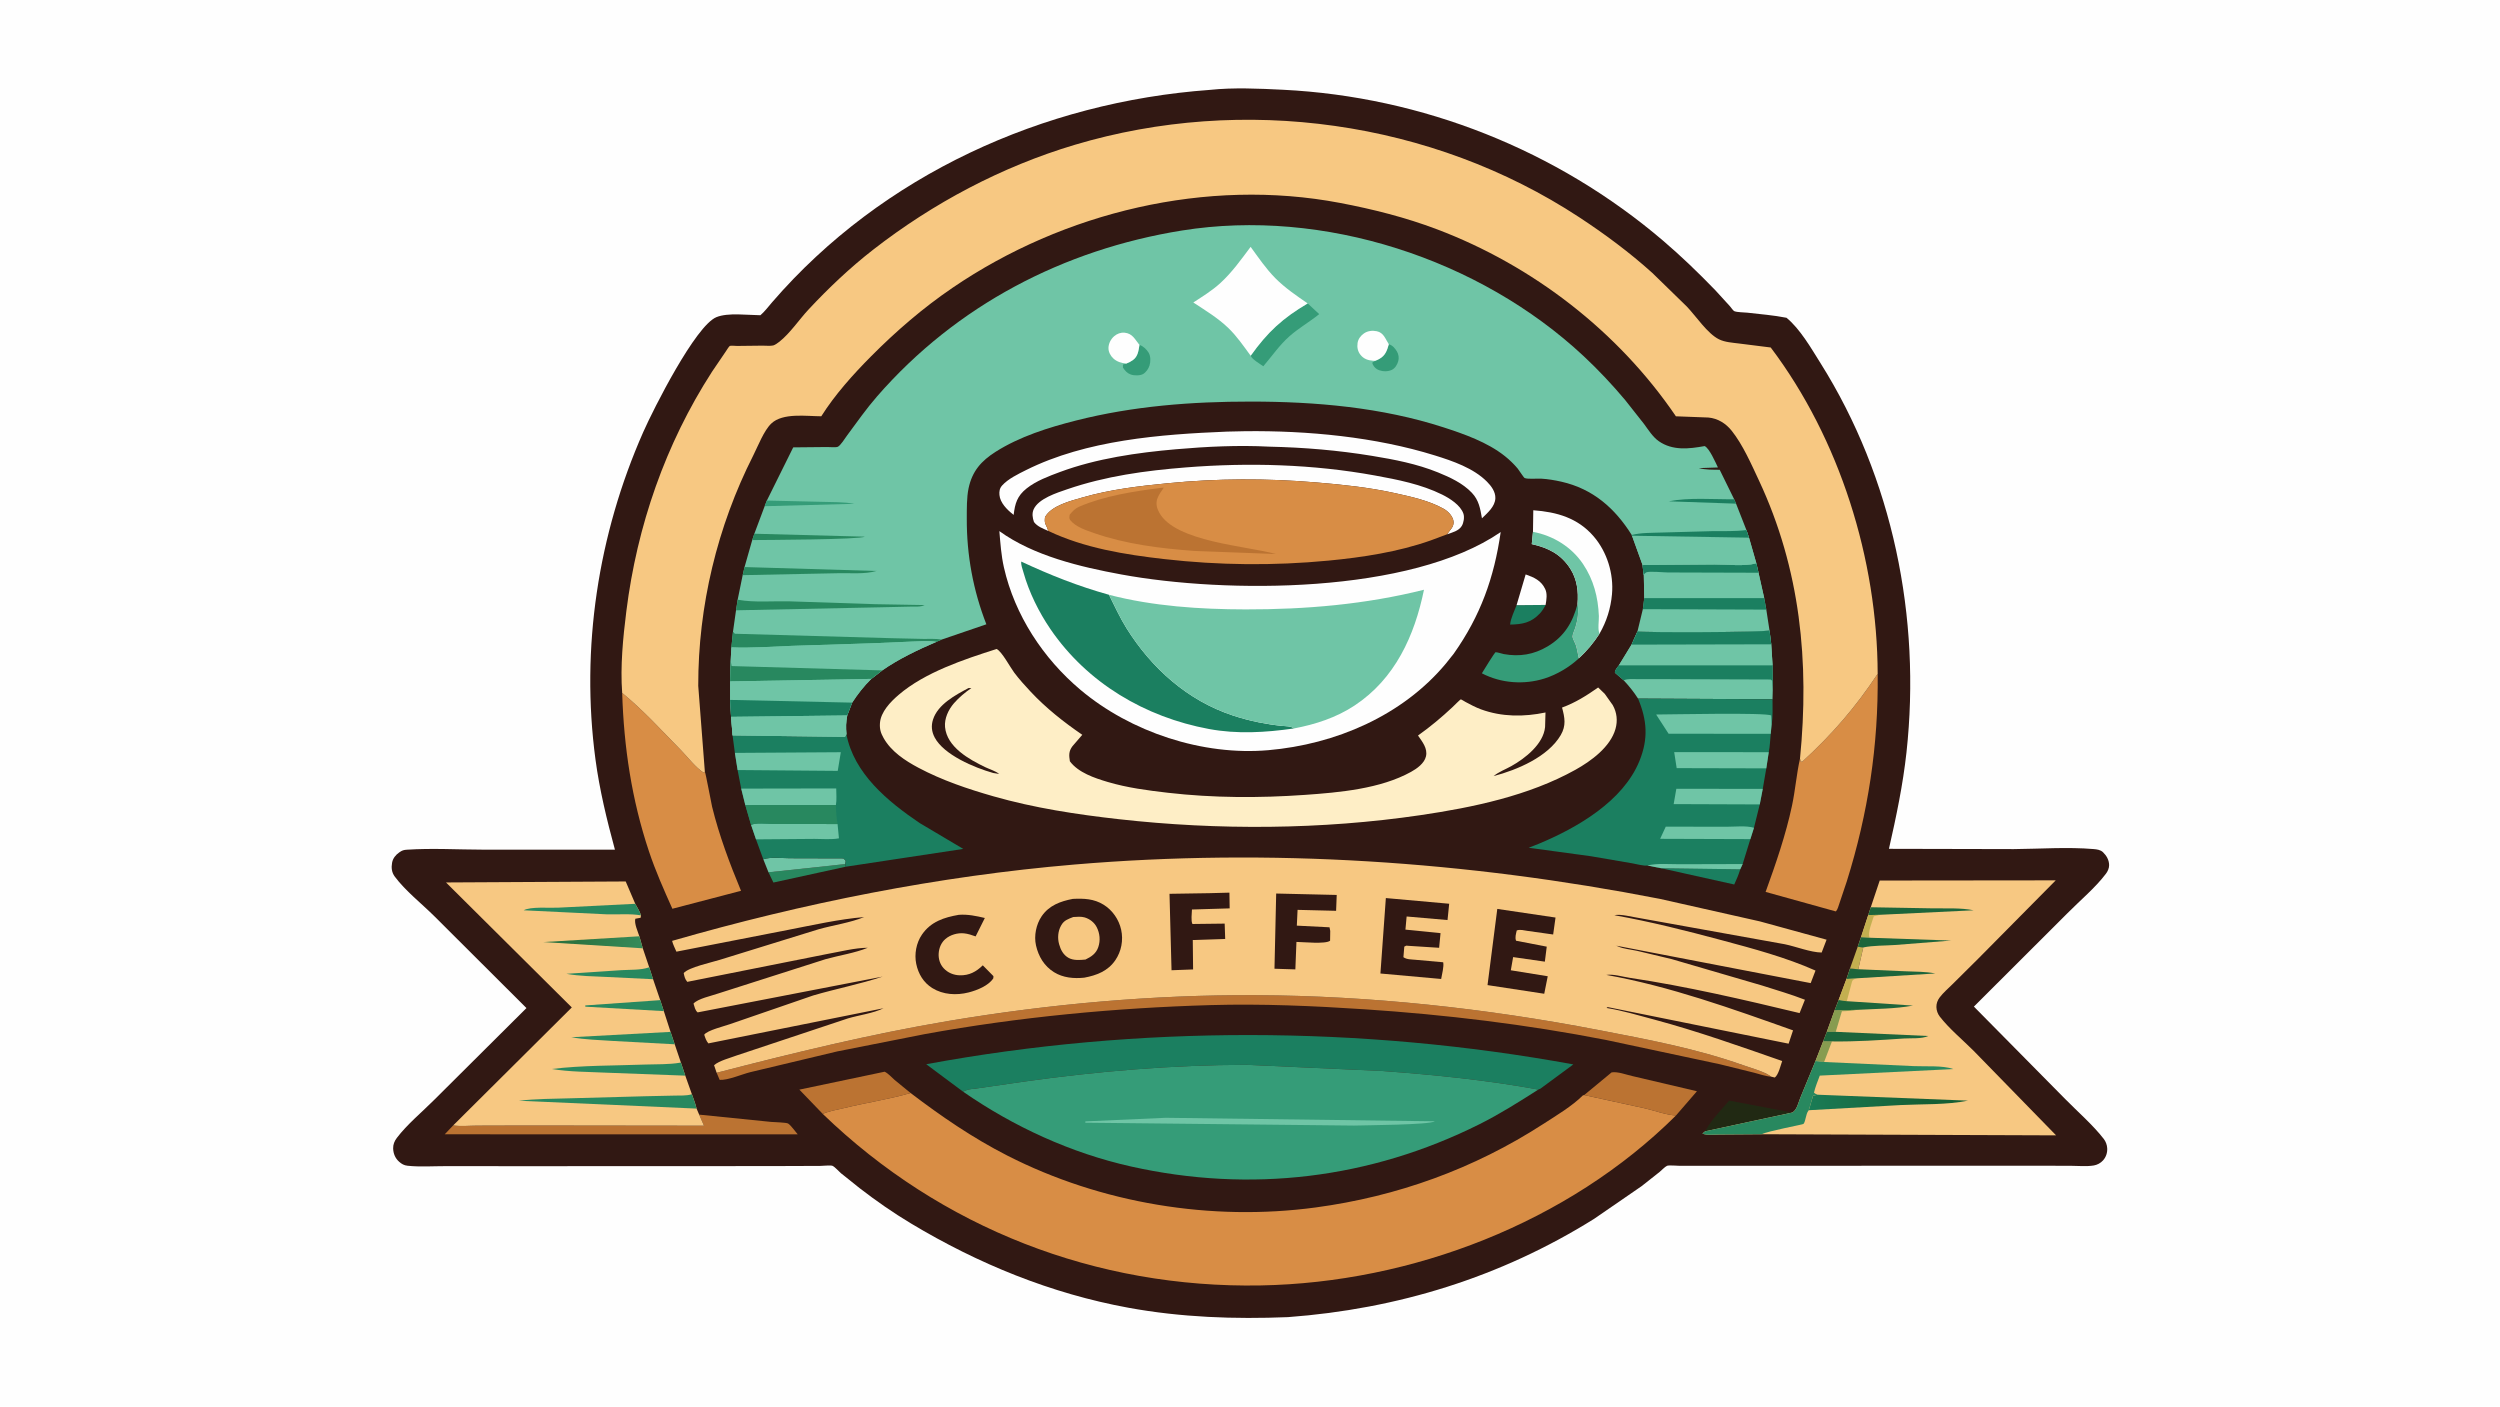
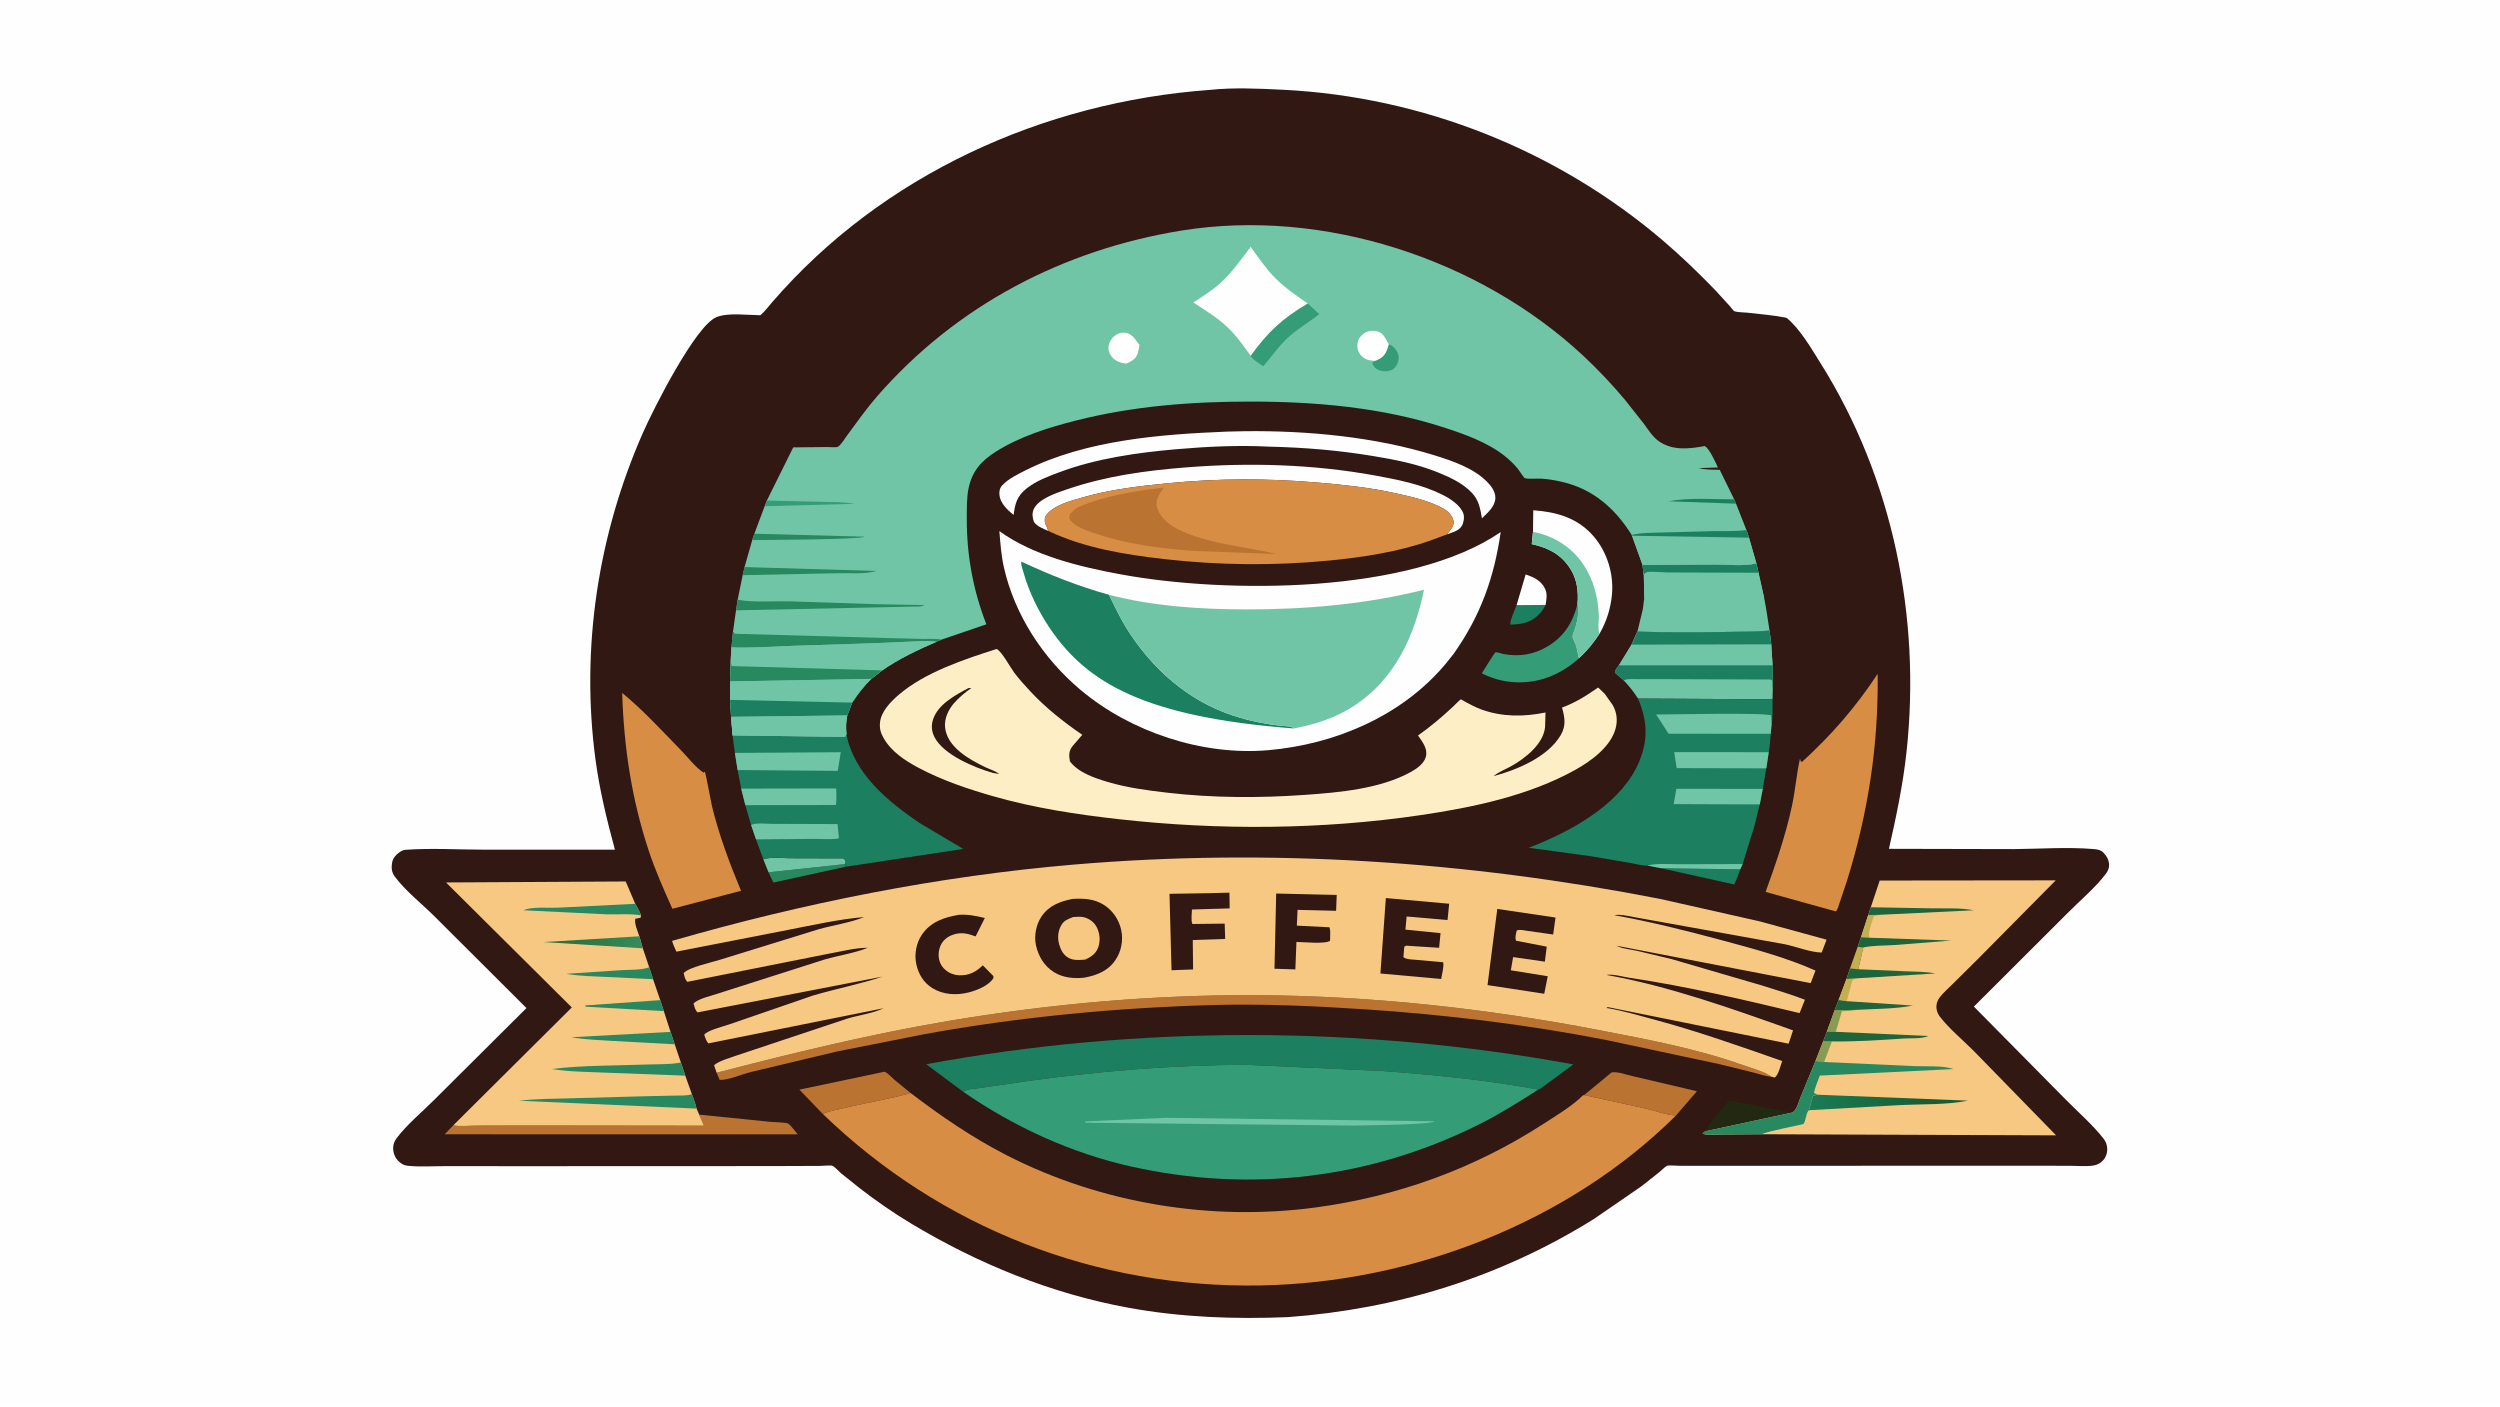
<svg xmlns="http://www.w3.org/2000/svg" version="1.1" style="display: block;" viewBox="0 0 2048 1152" width="1820" height="1024">
  <defs>
    <linearGradient id="Gradient1" gradientUnits="userSpaceOnUse" x1="473.168" y1="763.175" x2="522.233" y2="776.767">
      <stop class="stop0" offset="0" stop-opacity="1" stop-color="rgb(44,115,64)" />
      <stop class="stop1" offset="1" stop-opacity="1" stop-color="rgb(54,138,89)" />
    </linearGradient>
    <linearGradient id="Gradient2" gradientUnits="userSpaceOnUse" x1="1573.91" y1="891.469" x2="1484.45" y2="909.256">
      <stop class="stop0" offset="0" stop-opacity="1" stop-color="rgb(22,95,53)" />
      <stop class="stop1" offset="1" stop-opacity="1" stop-color="rgb(26,123,85)" />
    </linearGradient>
  </defs>
  <path transform="translate(0,0)" fill="rgb(254,254,254)" d="M -0 -0 L 2048 0 L 2048 1152 L -0 1152 L -0 -0 z" />
  <path transform="translate(0,0)" fill="rgb(49,24,19)" d="M 991.016 73.5 C 1010.36 71.433 1031.52 72.42 1050.93 73.381 C 1165.17 79.038 1275.51 122.841 1362.5 197.121 C 1377.36 209.813 1391.6 223.557 1405.17 237.606 L 1417.18 250.756 C 1417.96 251.636 1419.86 254.405 1420.69 254.752 C 1423.18 255.787 1428.6 255.674 1431.4 256.003 C 1442.07 257.254 1452.97 258.089 1463.51 260.18 C 1474.63 269.298 1483.69 285.135 1491.3 297.24 C 1550.58 391.531 1573.84 505.87 1561.8 616.12 C 1558.89 642.841 1553.36 669.038 1547.42 695.217 L 1649.68 695.447 C 1671.07 695.254 1693.84 693.619 1715.09 695.412 C 1717.83 695.644 1720.72 696.02 1722.79 698.01 C 1725.69 700.796 1727.78 704.484 1727.79 708.601 C 1727.8 711.12 1726.67 713.641 1725.17 715.624 C 1716.56 727.039 1703.91 737.598 1693.78 747.838 L 1617.01 824.467 L 1691.86 900.23 C 1702.17 910.731 1714.43 921.309 1723.41 932.876 C 1725.04 934.973 1726.07 937.764 1726.22 940.413 C 1726.44 944.161 1725.3 947.695 1722.77 950.5 C 1720.86 952.624 1718.06 954.142 1715.24 954.615 C 1709.24 955.622 1702.01 954.861 1695.87 954.867 L 1653.91 954.826 L 1417.21 954.881 L 1376.15 954.902 C 1374.18 954.903 1367.06 954.229 1365.61 954.907 C 1363.76 955.775 1361.29 958.488 1359.61 959.854 L 1344.89 971.496 L 1305.85 998.37 C 1229.33 1046.15 1144.89 1072.21 1055.11 1078.85 C 1011.4 1080.64 967.618 1079.06 924.502 1071.18 C 861.048 1059.58 801.395 1035.22 746.245 1002.09 C 731.716 993.362 717.635 983.568 704.222 973.207 L 688.881 960.947 C 687.064 959.396 684.052 955.877 682.012 954.916 C 680.645 954.271 673.988 954.96 671.976 954.97 L 631.649 955.117 L 429.843 955.198 L 365.29 955.155 C 355.056 955.132 344.019 955.932 333.855 954.839 C 331.04 954.536 329.072 953.425 326.968 951.561 C 323.761 948.719 322.173 944.866 322.068 940.615 C 321.989 937.38 323.149 934.59 325.077 932.047 C 333.431 921.024 345.94 910.642 355.782 900.786 L 431.272 825.672 L 355.749 750.354 C 345.341 740.028 332.047 729.625 323.376 717.932 C 320.846 714.519 320.45 710.658 321.2 706.568 C 321.852 703.007 324.115 700.206 327.031 698.183 L 327.5 697.862 C 329.452 696.501 330.845 696.103 333.19 695.947 C 353.859 694.567 375.335 695.863 396.071 695.902 L 503.752 695.915 C 497.115 671.464 491.155 647.01 487.793 621.858 C 475.632 530.875 489.898 437.69 526.913 353.883 C 535.408 334.65 569.709 266.754 586.858 259.683 C 596.317 255.783 612.555 258.024 622.926 258.104 C 626.517 255.014 629.51 250.952 632.613 247.362 C 722.816 142.985 854.682 83.414 991.016 73.5 z" />
  <path transform="translate(0,0)" fill="rgb(195,175,80)" d="M 1521.81 775.466 L 1526.41 776 L 1522.3 793.849 L 1515.48 793.324 L 1521.81 775.466 z" />
  <path transform="translate(0,0)" fill="rgb(27,127,96)" d="M 1266.16 495.417 C 1264.87 497.948 1263.38 500.386 1261.42 502.452 C 1254.15 510.101 1247.11 511.296 1237.11 511.532 C 1237.44 506.558 1240.64 500.36 1242.37 495.614 L 1266.16 495.417 z" />
  <path transform="translate(0,0)" fill="rgb(40,136,95)" d="M 629.539 714.443 L 692.456 707.709 L 692.824 709.88 L 633.571 722.832 L 629.539 714.443 z" />
  <path transform="translate(0,0)" fill="rgb(27,127,96)" d="M 1360.63 711.07 L 1425.6 711.988 C 1424.35 716.337 1422.57 720.33 1420.69 724.439 L 1360.63 711.07 z" />
  <path transform="translate(0,0)" fill="rgb(254,254,254)" d="M 1242.37 495.614 L 1249.82 470.423 C 1256.74 472.851 1262.46 475.392 1265.79 482.316 C 1267.72 486.325 1266.87 491.182 1266.16 495.417 L 1242.37 495.614 z" />
  <path transform="translate(0,0)" fill="rgb(111,197,166)" d="M 625.281 703.75 C 631.45 701.756 640.503 702.907 647.016 702.915 L 691 703.037 L 692.819 705 L 692.456 707.709 L 629.539 714.443 L 625.281 703.75 z" />
  <path transform="translate(0,0)" fill="rgb(33,41,19)" d="M 1396.82 926.638 C 1401.66 917.503 1409.78 909.257 1416.54 901.473 L 1468.14 911.27 L 1396.82 926.638 z" />
  <path transform="translate(0,0)" fill="rgb(187,115,50)" d="M 673.982 912.358 L 654.837 892.486 L 724.697 877.799 C 727.663 879.235 730.396 882.359 732.865 884.548 L 745.951 895.25 C 728.222 900.412 709.715 903.133 691.764 907.525 C 686.074 908.917 679.282 909.967 673.982 912.358 z" />
  <path transform="translate(0,0)" fill="rgb(187,115,50)" d="M 1320.2 878.378 C 1325.27 877.497 1332.23 880.297 1337.27 881.385 L 1390.13 893.805 L 1372.97 913.672 C 1364.9 913.255 1355.22 909.561 1347.13 907.734 L 1297.74 896.94 L 1320.2 878.378 z" />
  <path transform="translate(0,0)" fill="rgb(53,156,120)" d="M 1292.32 494.518 C 1293.4 501.153 1292.49 507.461 1290.57 513.835 C 1289.97 515.823 1288.27 519.284 1288.19 521.231 C 1288.12 522.657 1290.46 526.861 1290.98 528.5 C 1292.05 531.906 1292.53 535.691 1293.37 539.188 C 1285.78 546.338 1275.3 552.502 1265.39 555.652 C 1248.57 560.996 1229.61 559.633 1213.95 551.435 C 1215.08 549.405 1224.6 534.259 1225.04 534.182 C 1226.23 533.974 1230.49 535.432 1231.9 535.685 C 1244.87 538.012 1256.5 536.123 1267.86 529.348 C 1281.54 521.183 1288.47 509.61 1292.32 494.518 z" />
  <path transform="translate(0,0)" fill="rgb(187,115,50)" d="M 572.753 912.964 L 631.632 918.921 C 634.2 919.176 644.306 919.338 645.685 920.295 C 648.29 922.102 651.286 926.632 653.484 929.118 L 364.312 929.072 L 371.282 921.758 C 377.314 922.767 384.595 921.959 390.779 921.935 L 430.686 921.818 L 576.685 922.008 L 572.753 912.964 z" />
  <path transform="translate(0,0)" fill="rgb(254,254,254)" d="M 1255.82 435.539 L 1256.07 417.859 C 1275.34 419.277 1292.52 424.126 1305.57 439.305 C 1316.56 452.093 1322.04 469.958 1320.54 486.677 C 1319.51 498.152 1316.16 508.901 1310.39 518.882 C 1305.44 526.548 1300.06 532.959 1293.37 539.188 C 1292.53 535.691 1292.05 531.906 1290.98 528.5 C 1290.46 526.861 1288.12 522.657 1288.19 521.231 C 1288.27 519.284 1289.97 515.823 1290.57 513.835 C 1292.49 507.461 1293.4 501.153 1292.32 494.518 C 1293.16 484.439 1291.94 474.412 1286.38 465.725 C 1278.67 453.703 1268.25 448.634 1254.82 445.586 L 1255.82 435.539 z" />
  <path transform="translate(0,0)" fill="rgb(111,197,166)" d="M 1255.82 435.539 C 1272.29 438.641 1287.28 447.806 1296.75 461.791 C 1305.46 474.675 1309.19 489.157 1309.8 504.532 C 1309.95 508.357 1308.63 515.778 1310.39 518.882 C 1305.44 526.548 1300.06 532.959 1293.37 539.188 C 1292.53 535.691 1292.05 531.906 1290.98 528.5 C 1290.46 526.861 1288.12 522.657 1288.19 521.231 C 1288.27 519.284 1289.97 515.823 1290.57 513.835 C 1292.49 507.461 1293.4 501.153 1292.32 494.518 C 1293.16 484.439 1291.94 474.412 1286.38 465.725 C 1278.67 453.703 1268.25 448.634 1254.82 445.586 L 1255.82 435.539 z" />
  <path transform="translate(0,0)" fill="rgb(254,254,254)" d="M 858.739 434.786 C 854.528 432.897 849.89 431.3 847.036 427.5 C 845.841 424.195 845.27 420.4 846.776 417.072 C 850.73 408.335 865.676 403.599 874.227 400.671 C 905.915 389.819 938.309 385.398 971.566 382.758 C 1023.03 378.672 1075.54 380.118 1126.4 389.389 C 1144.95 392.772 1164.35 396.581 1181.39 405.014 C 1187.61 408.092 1196.54 413.706 1198.85 420.733 C 1199.8 423.624 1199.04 428.131 1197.49 430.711 C 1195.04 434.806 1189.61 436.098 1185.38 437.592 L 1189.38 432.287 C 1190.61 430.421 1191.11 428.202 1190.55 426.029 C 1189.53 422.081 1186.14 418.634 1182.67 416.667 C 1170.81 409.957 1155.93 406.752 1142.72 403.825 C 1121.41 399.104 1099.88 396.853 1078.17 395.046 C 1036.93 391.613 997.68 391.712 956.489 395.744 C 932.984 398.045 909.607 400.8 886.844 407.354 C 877.052 410.173 861.249 414.078 856.062 423.5 C 855.85 425.765 855.583 427.683 856.687 429.777 C 857.468 431.258 858.024 432.571 858.542 434.168 L 858.739 434.786 z" />
  <path transform="translate(0,0)" fill="rgb(254,254,254)" d="M 1005.04 353.441 L 1020.14 353.094 C 1071.28 352.55 1126.5 357.722 1175.5 372.971 C 1190.16 377.535 1207.01 383.309 1218.09 394.413 C 1221.64 397.972 1225.17 402.687 1225 408 C 1224.79 414.811 1218.53 420.046 1214.02 424.451 C 1212.59 416.485 1211.57 409.669 1205.7 403.5 C 1198.27 395.687 1187.86 390.863 1178.01 386.867 C 1160.71 379.845 1142.37 376.312 1124.02 373.307 C 1096.06 368.727 1068.23 366.381 1039.92 365.765 C 1014.52 364.423 988.652 365.683 963.325 367.891 C 931.658 370.651 898.346 375.4 868.43 386.489 C 859.188 389.914 848.797 393.791 841.049 399.955 C 833.301 406.119 831.502 412.188 830.388 421.646 L 829.754 421.151 C 824.961 417.362 819.307 411.738 818.746 405.335 C 818.485 402.352 818.883 399.878 820.935 397.579 C 825.751 392.184 834.154 388.14 840.574 384.935 C 889.893 360.317 950.785 355.639 1005.04 353.441 z" />
  <path transform="translate(0,0)" fill="rgb(111,197,166)" d="M 1438.78 461.196 L 1440.58 469.046 L 1445.23 489.781 L 1446.96 499.256 L 1449.58 516.307 C 1446.09 517.89 1345.75 518.262 1341.42 517.074 L 1345.81 498.891 L 1346.98 489.789 L 1346.6 470.742 L 1346.39 470.618 L 1345.59 462.74 L 1404.6 462.237 C 1414.35 462.19 1429.81 464.043 1438.78 461.196 z" />
-   <path transform="translate(0,0)" fill="rgb(27,127,96)" d="M 1346.98 489.789 L 1445.23 489.781 L 1446.96 499.256 L 1345.81 498.891 L 1346.98 489.789 z" />
  <path transform="translate(0,0)" fill="rgb(111,197,166)" d="M 1438.78 461.196 L 1440.58 469.046 L 1445.23 489.781 L 1346.98 489.789 L 1346.6 470.742 L 1346.39 470.618 L 1345.59 462.74 L 1404.6 462.237 C 1414.35 462.19 1429.81 464.043 1438.78 461.196 z" />
  <path transform="translate(0,0)" fill="rgb(27,127,96)" d="M 1438.78 461.196 L 1440.58 469.046 L 1366.32 468.821 C 1362.67 468.81 1351.34 467.582 1348.5 468.767 C 1348.38 468.816 1347.18 469.865 1347.14 469.908 L 1346.6 470.742 L 1346.39 470.618 L 1345.59 462.74 L 1404.6 462.237 C 1414.35 462.19 1429.81 464.043 1438.78 461.196 z" />
  <path transform="translate(0,0)" fill="rgb(187,115,50)" d="M 587.076 878.672 C 649.765 862.447 713.115 846.971 777 836.221 C 859.925 822.268 944.78 814.682 1028.91 815.093 C 1122.65 815.55 1217.32 825.872 1309.32 843.607 C 1349.2 851.296 1389.71 858.82 1428.06 872.484 C 1434.36 874.727 1442.13 876.811 1448.02 879.944 L 1451.03 881.882 C 1446.64 881.646 1441.32 879.722 1437.02 878.641 L 1408.89 871.688 L 1315.67 851.795 C 1250.36 839.058 1184.33 831.059 1117.96 826.671 C 1075.95 823.894 1033.78 822.026 991.677 823.24 C 913.602 825.49 834.864 832.968 758 846.923 L 685.988 861.154 L 614.697 878.169 C 607.589 879.933 596.483 884.857 589.551 884.5 L 587.076 878.672 z" />
  <path transform="translate(0,0)" fill="rgb(111,197,166)" d="M 1449.58 516.307 L 1451.02 527.674 L 1452.1 544.812 L 1452.26 565.087 L 1452.05 572.704 L 1341.89 572.139 C 1338.35 566.623 1334.61 561.945 1330.12 557.18 L 1322.93 551 C 1322.82 548.563 1324.84 546.75 1326.24 544.79 L 1336.55 527.935 L 1341.42 517.074 C 1345.75 518.262 1446.09 517.89 1449.58 516.307 z" />
  <path transform="translate(0,0)" fill="rgb(27,127,96)" d="M 1326.24 544.79 L 1452.1 544.812 L 1452.26 565.087 L 1451.81 557.5 L 1450.5 556.513 L 1363.51 556.214 L 1341.3 556.192 C 1337.59 556.198 1333.61 555.701 1330.12 557.18 L 1322.93 551 C 1322.82 548.563 1324.84 546.75 1326.24 544.79 z" />
  <path transform="translate(0,0)" fill="rgb(111,197,166)" d="M 1449.58 516.307 L 1451.02 527.674 L 1452.1 544.812 L 1326.24 544.79 L 1336.55 527.935 L 1341.42 517.074 C 1345.75 518.262 1446.09 517.89 1449.58 516.307 z" />
  <path transform="translate(0,0)" fill="rgb(27,127,96)" d="M 1449.58 516.307 L 1451.02 527.674 L 1336.55 527.935 L 1341.42 517.074 C 1345.75 518.262 1446.09 517.89 1449.58 516.307 z" />
  <path transform="translate(0,0)" fill="rgb(216,141,69)" d="M 509.691 567.518 C 526.92 581.606 542.523 598.786 558.104 614.689 C 563.571 620.27 569.863 628.688 576.404 632.8 L 577.418 632.082 C 578.059 632.802 582.61 657.715 583.342 660.697 C 589.165 684.411 597.708 707.082 607.043 729.603 L 550.805 744.314 C 543.847 728.78 537.007 713.422 531.613 697.253 C 517.484 654.903 511.08 612.016 509.691 567.518 z" />
  <path transform="translate(0,0)" fill="rgb(216,141,69)" d="M 1474.56 621.339 L 1475.28 623.814 L 1476.5 623.753 C 1500.62 601.742 1520.19 579.162 1538.19 551.879 C 1538.86 610.506 1530.41 665.912 1512.87 721.948 L 1506.86 739.869 C 1506.21 741.64 1505.46 744.774 1504.23 746.14 L 1503.83 746.482 L 1446.39 730.52 C 1454.72 707.528 1462.86 683.937 1467.98 660 C 1470.71 647.262 1471.71 633.892 1474.56 621.339 z" />
  <path transform="translate(0,0)" fill="rgb(27,127,96)" d="M 693.363 601.295 C 699.592 633.679 727.309 656.444 753.441 674.124 L 789.103 695.289 L 692.824 709.88 L 692.456 707.709 L 692.819 705 L 691 703.037 L 647.016 702.915 C 640.503 702.907 631.45 701.756 625.281 703.75 L 619.305 687.464 L 615.3 675.71 L 610.57 659.461 L 607.183 645.885 L 604.244 630.67 L 602.013 616.638 L 600.115 602.289 L 692.187 603.5 L 693.363 601.295 z" />
  <path transform="translate(0,0)" fill="rgb(111,197,166)" d="M 615.3 675.71 C 618.528 673.67 628.388 674.751 632.294 674.76 L 686.135 674.937 L 687.26 686.619 C 681.041 687.817 673.505 687.058 667.142 687.079 L 619.305 687.464 L 615.3 675.71 z" />
  <path transform="translate(0,0)" fill="rgb(111,197,166)" d="M 607.183 645.885 L 685.033 645.747 C 685.04 650.07 685.552 655.084 684.779 659.314 L 610.57 659.461 L 607.183 645.885 z" />
-   <path transform="translate(0,0)" fill="rgb(40,136,95)" d="M 684.779 659.314 C 684.824 664.696 685.197 669.628 686.135 674.937 L 632.294 674.76 C 628.388 674.751 618.528 673.67 615.3 675.71 L 610.57 659.461 L 684.779 659.314 z" />
  <path transform="translate(0,0)" fill="rgb(111,197,166)" d="M 602.013 616.638 L 688.79 616.068 L 686.278 631.361 L 604.244 630.67 L 602.013 616.638 z" />
  <path transform="translate(0,0)" fill="rgb(27,127,96)" d="M 789.016 894.196 L 758.769 871.674 C 932.255 839.535 1115.41 840.034 1288.88 871.824 L 1261.98 891.65 L 1260.21 892.443 C 1218.49 884.702 1174.98 880.353 1132.67 877.24 L 1021.5 872.164 C 960.528 872.241 899.286 877.391 838.944 885.891 L 802.882 891.127 C 798.518 891.808 792.763 891.807 789.016 894.196 z" />
  <path transform="translate(0,0)" fill="rgb(27,127,96)" d="M 1452.05 572.704 C 1451.95 579.254 1452.5 586.811 1451.31 593.225 L 1450.58 601.015 C 1450.07 605.887 1449.98 611.287 1448.96 616.047 L 1446.95 629.292 L 1444.05 646.105 L 1441.59 658.841 L 1436.85 677.975 L 1433.9 687.266 L 1427.58 707.693 L 1425.6 711.988 L 1360.63 711.07 L 1349.5 708.874 C 1347.08 709.462 1340.2 707.64 1337.43 707.148 L 1303.59 701.337 L 1252.29 694.337 L 1260.64 691.046 C 1291.99 677.975 1329.72 656.228 1343.09 623.099 C 1350.4 604.992 1349.31 589.917 1341.89 572.139 L 1452.05 572.704 z" />
  <path transform="translate(0,0)" fill="rgb(111,197,166)" d="M 1349.5 708.874 C 1357.82 706.882 1367.57 707.871 1376.18 707.834 L 1427.58 707.693 L 1425.6 711.988 L 1360.63 711.07 L 1349.5 708.874 z" />
-   <path transform="translate(0,0)" fill="rgb(111,197,166)" d="M 1433.9 687.266 L 1359.98 687.021 L 1364.59 677.07 L 1414.88 677.12 C 1421.66 677.137 1430.37 676.063 1436.85 677.975 L 1433.9 687.266 z" />
  <path transform="translate(0,0)" fill="rgb(111,197,166)" d="M 1441.59 658.841 L 1371.07 658.58 L 1373.25 646.037 L 1444.05 646.105 L 1441.59 658.841 z" />
  <path transform="translate(0,0)" fill="rgb(111,197,166)" d="M 1446.95 629.292 L 1373.53 629.109 L 1371.5 615.998 L 1448.96 616.047 L 1446.95 629.292 z" />
  <path transform="translate(0,0)" fill="rgb(111,197,166)" d="M 1450.58 601.015 L 1366.9 600.919 L 1356.7 585.189 C 1368.39 585.168 1447.08 583.402 1450.97 586 L 1451.31 593.225 L 1450.58 601.015 z" />
  <path transform="translate(0,0)" fill="rgb(216,141,69)" d="M 858.739 434.786 L 858.542 434.168 C 858.024 432.571 857.468 431.258 856.687 429.777 C 855.583 427.683 855.85 425.765 856.062 423.5 C 861.249 414.078 877.052 410.173 886.844 407.354 C 909.607 400.8 932.984 398.045 956.489 395.744 C 997.68 391.712 1036.93 391.613 1078.17 395.046 C 1099.88 396.853 1121.41 399.104 1142.72 403.825 C 1155.93 406.752 1170.81 409.957 1182.67 416.667 C 1186.14 418.634 1189.53 422.081 1190.55 426.029 C 1191.11 428.202 1190.61 430.421 1189.38 432.287 L 1185.38 437.592 L 1171.96 442.602 C 1145.38 451.993 1116.27 456.436 1088.3 459.116 C 1043.46 463.412 998.52 462.961 953.754 457.864 C 921.535 454.196 888.226 448.823 858.739 434.786 z" />
  <path transform="translate(0,0)" fill="rgb(187,115,50)" d="M 950.968 399.5 L 953.367 399.342 C 951.413 402.186 949.093 405.309 948.002 408.609 C 946.706 412.53 947.747 416.333 949.684 419.854 C 962.849 443.788 1020.91 446.981 1045.24 453.716 L 979.243 451.226 L 977.507 451.115 C 950.397 449.146 921.755 445.526 896.031 436.479 C 889.542 434.197 881.507 431.6 876.945 426.208 C 875.545 424.553 876.088 423.574 876.26 421.5 C 878.667 418.671 880.677 416.404 884.148 414.901 C 904.448 406.111 929.125 402.295 950.968 399.5 z" />
  <path transform="translate(0,0)" fill="rgb(247,200,130)" d="M 371.282 921.758 L 468.415 825.157 L 365.359 722.772 L 512.576 721.953 L 520.398 740.25 C 521.938 743.172 524.204 746.593 525.08 749.737 L 524.805 751.691 L 520.445 752.5 C 519.448 756.465 522.508 762.951 523.763 766.868 L 526.581 776.717 L 531.82 792.226 L 535.005 802.035 L 540.837 819.1 L 543.814 828.173 L 549.312 845.175 L 552.734 855.347 L 557.786 870.279 L 561.39 881.028 L 566.802 896.248 C 568.082 900.075 569.782 904.087 570.638 908.015 L 572.753 912.964 L 576.685 922.008 L 430.686 921.818 L 390.779 921.935 C 384.595 921.959 377.314 922.767 371.282 921.758 z" />
  <path transform="translate(0,0)" fill="rgb(40,136,95)" d="M 540.837 819.1 L 543.814 828.173 L 479.5 824.536 L 479.431 823.5 L 539.973 819.234 L 540.837 819.1 z" />
  <path transform="translate(0,0)" fill="rgb(40,136,95)" d="M 531.82 792.226 L 535.005 802.035 L 497.226 800.196 C 486.212 799.655 474.816 799.582 463.957 797.606 L 509.037 794.617 C 515.803 794.187 524.911 794.663 531.263 792.438 L 531.82 792.226 z" />
  <path transform="translate(0,0)" fill="url(#Gradient1)" d="M 523.763 766.868 L 526.581 776.717 L 445 771.597 L 523.763 766.868 z" />
  <path transform="translate(0,0)" fill="rgb(40,136,95)" d="M 552.734 855.347 L 502.182 852.611 C 490.782 851.826 479.304 851.579 468.039 849.561 L 549.312 845.175 L 552.734 855.347 z" />
  <path transform="translate(0,0)" fill="rgb(40,136,95)" d="M 520.398 740.25 C 521.938 743.172 524.204 746.593 525.08 749.737 C 516.349 748.12 505.564 749.207 496.574 748.853 L 429 745.57 C 434.384 742.422 450.144 743.745 456.806 743.441 L 520.398 740.25 z" />
  <path transform="translate(0,0)" fill="rgb(40,136,95)" d="M 557.786 870.279 L 561.39 881.028 L 496.653 878.601 C 481.882 877.894 466.594 878.006 452.023 875.57 C 477.097 872.495 503.553 872.882 528.841 871.931 C 538.028 871.586 548.058 872.007 557.079 870.414 L 557.786 870.279 z" />
  <path transform="translate(0,0)" fill="rgb(40,136,95)" d="M 566.802 896.248 C 568.082 900.075 569.782 904.087 570.638 908.015 L 425 901.568 C 439.242 899.987 453.685 899.96 468 899.557 L 528.782 897.893 L 552.934 897.368 C 557.277 897.265 562.058 897.574 566.244 896.417 L 566.802 896.248 z" />
  <path transform="translate(0,0)" fill="rgb(247,200,130)" d="M 1532.53 743.077 L 1539.86 721.194 L 1684.06 721.036 L 1620.4 785.363 L 1599.54 806.066 C 1596.06 809.539 1591.84 813.11 1588.93 817.015 C 1587.22 819.308 1586.22 821.998 1586.3 824.88 C 1586.37 827.639 1587.36 830.412 1589.04 832.596 C 1596.67 842.495 1607.84 851.705 1616.74 860.621 L 1684.36 929.948 L 1443.18 929.025 L 1408.65 929.273 C 1404.47 929.275 1398.49 930.085 1394.61 928.5 L 1396.82 926.638 L 1468.14 911.27 C 1472.04 909.237 1473.05 903.506 1474.71 899.418 L 1487.23 869.055 L 1493.53 852.913 L 1496.51 845.134 L 1502.91 827.487 L 1506.2 819.02 L 1512.63 801.823 L 1515.48 793.324 L 1522.3 793.849 L 1526.41 776 L 1521.81 775.466 L 1524.52 767.623 L 1530.45 749.488 L 1532.53 743.077 z" />
  <path transform="translate(0,0)" fill="rgb(195,175,80)" d="M 1530.45 749.488 L 1540.57 749.236 L 1535 750.5 C 1533.75 754.885 1529.69 764.039 1531.61 768.045 L 1524.52 767.623 L 1530.45 749.488 z" />
  <path transform="translate(0,0)" fill="rgb(195,175,80)" d="M 1512.63 801.823 L 1521.45 801.264 C 1519.56 801.927 1517.92 801.942 1517.17 804 L 1512.91 820.021 C 1510.72 819.921 1508.38 819.355 1506.2 819.02 L 1512.63 801.823 z" />
  <path transform="translate(0,0)" fill="rgb(135,156,80)" d="M 1493.53 852.913 L 1500.73 852.994 L 1494.31 869.851 L 1487.23 869.055 L 1493.53 852.913 z" />
  <path transform="translate(0,0)" fill="rgb(135,156,80)" d="M 1502.91 827.487 L 1521.46 827.123 C 1517.21 827.855 1513.21 828.242 1508.89 828.262 L 1503.85 845.134 L 1496.51 845.134 L 1502.91 827.487 z" />
  <path transform="translate(0,0)" fill="rgb(29,101,59)" d="M 1506.2 819.02 C 1508.38 819.355 1510.72 819.921 1512.91 820.021 L 1567.15 823.636 C 1552.33 826.386 1536.51 826.282 1521.46 827.123 L 1502.91 827.487 L 1506.2 819.02 z" />
  <path transform="translate(0,0)" fill="rgb(29,101,59)" d="M 1524.52 767.623 L 1531.61 768.045 L 1598.5 770.358 L 1552.59 773.983 C 1544.26 774.587 1534.48 774.303 1526.41 776 L 1521.81 775.466 L 1524.52 767.623 z" />
  <path transform="translate(0,0)" fill="rgb(29,101,59)" d="M 1515.48 793.324 L 1522.3 793.849 L 1560.85 795.531 C 1568.96 795.896 1577.47 795.72 1585.44 797.32 L 1521.45 801.264 L 1512.63 801.823 L 1515.48 793.324 z" />
  <path transform="translate(0,0)" fill="rgb(29,101,59)" d="M 1532.53 743.077 L 1583.73 743.983 C 1594.6 744.145 1606.17 743.426 1616.85 745.561 L 1540.57 749.236 L 1530.45 749.488 L 1532.53 743.077 z" />
  <path transform="translate(0,0)" fill="rgb(29,101,59)" d="M 1496.51 845.134 L 1503.85 845.134 L 1579.63 848.549 C 1574.04 851.093 1565.59 850.191 1559.48 850.607 C 1539.89 851.94 1520.39 853.27 1500.73 852.994 L 1493.53 852.913 L 1496.51 845.134 z" />
  <path transform="translate(0,0)" fill="url(#Gradient2)" d="M 1489.11 896.65 L 1612.15 901.496 C 1594.94 905.055 1574.72 904.237 1557.12 905.123 L 1481.77 909.351 L 1485.25 897.5 L 1489.11 896.65 z" />
  <path transform="translate(0,0)" fill="rgb(40,136,95)" d="M 1487.23 869.055 L 1494.31 869.851 L 1567.76 873.217 C 1577.26 873.68 1591.38 872.477 1600.23 875.641 L 1490.76 881 C 1489.05 885.599 1487.12 890.215 1486 895 C 1487.07 895.881 1487.78 896.283 1489.11 896.65 L 1485.25 897.5 L 1481.77 909.351 L 1481.46 909.719 C 1479.18 912.662 1479.31 918.354 1477.39 920.602 C 1476.97 921.094 1448.21 926.397 1443.18 929.025 L 1408.65 929.273 C 1404.47 929.275 1398.49 930.085 1394.61 928.5 L 1396.82 926.638 L 1468.14 911.27 C 1472.04 909.237 1473.05 903.506 1474.71 899.418 L 1487.23 869.055 z" />
  <path transform="translate(0,0)" fill="rgb(53,156,120)" d="M 789.016 894.196 C 792.763 891.807 798.518 891.808 802.882 891.127 L 838.944 885.891 C 899.286 877.391 960.528 872.241 1021.5 872.164 L 1132.67 877.24 C 1174.98 880.353 1218.49 884.702 1260.21 892.443 C 1244.5 902.439 1228.63 912.502 1211.96 920.832 C 1122.42 965.591 1024.3 977.296 926.626 955.468 C 877.462 944.48 830.338 922.841 789.016 894.196 z" />
  <path transform="translate(0,0)" fill="rgb(111,197,166)" d="M 954.958 915.553 L 1175.5 918.436 C 1170.72 921.405 1118.62 921.617 1109.25 921.929 L 889 919.568 L 889.18 918.5 L 954.958 915.553 z" />
  <path transform="translate(0,0)" fill="rgb(254,238,198)" d="M 816.452 531.5 C 820.781 533.655 827.563 546.488 830.783 550.783 C 834.925 556.305 839.629 561.5 844.346 566.535 C 857.004 580.045 871.381 591.364 886.613 601.816 L 878.545 611.169 C 875.41 615.355 875.673 618.625 876.442 623.5 C 883.325 632.791 896.695 637.25 907.41 640.434 C 923.4 645.186 940.23 647.397 956.747 649.296 C 993.964 653.574 1031.66 653.663 1069 651.03 C 1097.16 649.044 1130.81 646.1 1155.93 632.172 C 1160.77 629.487 1166.82 625.229 1168.15 619.489 C 1169.68 612.92 1165.1 607.451 1161.63 602.402 C 1171.75 595.211 1180.84 587.608 1189.9 579.13 C 1190.63 578.446 1196.27 572.796 1196.67 572.766 C 1197.02 572.741 1200.08 574.643 1200.59 574.917 C 1204.72 577.153 1208.87 579.352 1213.29 580.973 C 1230.37 587.233 1248.46 587.211 1266.07 583.522 L 1265.73 595.427 C 1264.42 609.35 1249.44 621.125 1237.99 627.5 C 1233.2 630.171 1227.8 632.127 1223.55 635.637 C 1242.76 630.61 1268.1 619.925 1278.56 602.044 C 1283.11 594.269 1281.87 587.725 1279.63 579.493 C 1290.54 575.501 1299.74 569.672 1309.21 563.046 L 1314.61 568.246 L 1321.17 577.5 C 1324.6 583.595 1325.29 590.344 1323.39 597.047 C 1319.2 611.816 1303.44 623.31 1290.61 630.456 C 1252.36 651.748 1206.69 661.288 1163.74 667.62 C 1082.74 679.564 997.767 680.072 916.419 670.923 C 881.931 667.044 847.238 661.763 813.812 652.199 C 792.751 646.173 771.726 639.084 752.337 628.773 C 741.413 622.963 730.07 615.517 723.861 604.5 C 721.519 600.344 720.518 597.139 720.852 592.301 C 721.494 583.025 729.496 574.803 736.194 569.063 C 757.732 550.603 789.83 539.987 816.452 531.5 z" />
  <path transform="translate(0,0)" fill="rgb(49,24,19)" d="M 793.445 563.5 L 795.796 563.5 C 790.584 567.075 785.662 571.157 781.5 575.937 C 776.987 581.119 773.539 588.407 774.175 595.437 C 775.661 611.873 793.96 622.003 807.259 628.387 C 810.603 629.993 815.706 631.542 818.5 633.861 L 813.797 633.127 L 813.228 632.971 C 798.447 628.79 773.3 618.326 765.736 604.094 C 763.173 599.272 762.669 594.433 764.352 589.239 C 768.371 576.831 782.607 569.267 793.445 563.5 z" />
  <path transform="translate(0,0)" fill="rgb(216,141,69)" d="M 745.951 895.25 C 771.214 914.466 796.824 932.04 825.188 946.51 C 902.075 985.735 992.279 1000.53 1077.74 989.018 C 1144.62 980.008 1207.37 957.394 1264.14 920.687 C 1274.66 913.882 1287.79 906.085 1296.72 897.192 L 1297.74 896.94 L 1347.13 907.734 C 1355.22 909.561 1364.9 913.255 1372.97 913.672 C 1284.55 1001.53 1156.52 1050.67 1032.71 1052.89 C 897.915 1055.31 771.007 1006.03 673.982 912.358 C 679.282 909.967 686.074 908.917 691.764 907.525 C 709.715 903.133 728.222 900.412 745.951 895.25 z" />
  <path transform="translate(0,0)" fill="rgb(254,254,254)" d="M 818.671 434.941 C 846.699 455.22 885.053 464.274 918.496 470.444 C 1004.24 486.263 1155.36 486.594 1229.37 435.729 C 1223.98 473.248 1212.82 504.294 1190.91 535.361 L 1184.52 543.384 C 1148.76 586.312 1093.86 609.628 1039.05 614.406 C 985.157 619.105 926.275 599.633 885.036 564.906 C 854.562 539.243 831.255 503.754 822.415 464.729 C 820.205 454.969 819.513 444.89 818.671 434.941 z" />
-   <path transform="translate(0,0)" fill="rgb(27,127,96)" d="M 1059.97 596.619 C 1036.71 599.921 1013.61 601.372 990.362 597.049 C 938.139 587.338 890.786 559.502 860.537 515.252 C 851.096 501.442 842.936 484.978 838.437 468.826 C 837.748 466.355 836.176 462.392 836.635 459.911 C 860.395 471.004 883.166 480.038 908.47 487.106 C 913.125 496.366 917.439 505.872 922.952 514.662 C 943.515 547.448 972.822 573.669 1009.92 585.96 C 1016.87 588.262 1023.98 590.154 1031.16 591.6 C 1037.44 592.865 1043.83 593.855 1050.2 594.498 C 1053.03 594.784 1057.82 594.613 1059.97 596.619 z" />
+   <path transform="translate(0,0)" fill="rgb(27,127,96)" d="M 1059.97 596.619 C 938.139 587.338 890.786 559.502 860.537 515.252 C 851.096 501.442 842.936 484.978 838.437 468.826 C 837.748 466.355 836.176 462.392 836.635 459.911 C 860.395 471.004 883.166 480.038 908.47 487.106 C 913.125 496.366 917.439 505.872 922.952 514.662 C 943.515 547.448 972.822 573.669 1009.92 585.96 C 1016.87 588.262 1023.98 590.154 1031.16 591.6 C 1037.44 592.865 1043.83 593.855 1050.2 594.498 C 1053.03 594.784 1057.82 594.613 1059.97 596.619 z" />
  <path transform="translate(0,0)" fill="rgb(111,197,166)" d="M 908.47 487.106 C 944.65 496.526 983.073 499.006 1020.34 499.081 C 1069.56 499.18 1118.68 494.979 1166.53 482.972 C 1158.82 520.632 1142.86 555.914 1109.67 577.823 C 1094.58 587.785 1077.63 593.251 1059.97 596.619 C 1057.82 594.613 1053.03 594.784 1050.2 594.498 C 1043.83 593.855 1037.44 592.865 1031.16 591.6 C 1023.98 590.154 1016.87 588.262 1009.92 585.96 C 972.822 573.669 943.515 547.448 922.952 514.662 C 917.439 505.872 913.125 496.366 908.47 487.106 z" />
  <path transform="translate(0,0)" fill="rgb(247,200,130)" d="M 587.076 878.672 L 584.958 872.5 C 589.013 868.797 598.498 866.411 603.831 864.367 L 694.648 834.127 C 703.656 831.475 715.519 829.921 723.792 825.816 L 580.295 854.609 C 578.449 852.405 577.784 850.176 576.899 847.5 C 579.339 843.893 593.45 840.461 597.835 838.895 L 666.161 815.349 C 684.948 809.831 704.615 806.051 723.118 799.865 L 571.5 829.209 C 569.345 827.347 569 824.672 568.115 822 C 571.705 817.955 582.88 815.649 588.185 813.773 L 676.275 785.629 C 687.474 782.48 700.204 780.638 710.913 776.259 C 700.182 776.311 688.258 779.497 677.657 781.364 L 563 804.195 C 561.077 801.876 560.658 799.855 560.094 797 C 564.09 792.276 583.169 788.204 589.525 786.19 L 670.717 761.075 C 682.723 757.724 696.464 755.777 707.9 751.12 C 687.296 752.815 666.036 757.695 645.749 761.587 L 554.113 779.468 C 552.901 776.626 551.313 773.626 550.59 770.627 C 657.881 739.707 768.647 717.55 880 708.097 C 1040.38 694.482 1201.95 705.415 1359.77 736.216 L 1441.73 754.672 L 1496.33 769.65 L 1492.3 780.182 C 1483.17 780.03 1471.37 775.299 1462.14 773.389 L 1343 751.932 C 1337.81 751.198 1327.16 748.31 1322.5 749.613 C 1352.25 754.907 1381.46 762.31 1410.63 770.134 C 1436.25 777.009 1462.96 784.143 1487.26 794.951 L 1483.32 805.222 L 1323.5 774.451 L 1324.5 774.724 L 1325.48 775.185 C 1329.93 777.173 1336.25 777.729 1341.06 778.774 L 1369.5 785.579 L 1443.63 807.231 C 1455.24 810.97 1467.24 814.403 1478.6 818.848 L 1474.23 829.784 C 1428.25 818.746 1381.79 807.878 1335 800.875 C 1328.99 799.976 1321.87 797.691 1315.88 798.5 C 1367.77 807.777 1419.28 826.302 1468.86 843.937 L 1465.23 854.838 L 1317 824.854 L 1316.06 825.591 L 1316.65 825.684 C 1329.4 827.792 1342.41 831.68 1354.91 835.032 C 1390.52 844.58 1425.18 856.908 1459.96 869.044 C 1458.65 872.713 1456.99 880.283 1453.92 882.57 L 1451.03 881.882 L 1448.02 879.944 C 1442.13 876.811 1434.36 874.727 1428.06 872.484 C 1389.71 858.82 1349.2 851.296 1309.32 843.607 C 1217.32 825.872 1122.65 815.55 1028.91 815.093 C 944.78 814.682 859.925 822.268 777 836.221 C 713.115 846.971 649.765 862.447 587.076 878.672 z" />
  <path transform="translate(0,0)" fill="rgb(49,24,19)" d="M 1045.45 731.841 L 1095.04 732.997 L 1094.54 745.996 L 1062.97 745.217 L 1062.36 758.139 L 1089.14 759.5 L 1089.73 762.5 L 1089.61 770.5 C 1085.83 773.463 1067.75 771.541 1062.04 771.479 L 1061.16 793.989 L 1044.05 793.446 L 1045.45 731.841 z" />
  <path transform="translate(0,0)" fill="rgb(49,24,19)" d="M 990.8 731.549 L 1007.15 731.11 L 1007.34 744.006 L 976.441 744.924 C 976.392 747.903 975.483 754.413 976.865 756.798 L 1003.25 756.475 L 1003.68 769.051 L 977.119 769.919 L 977.381 794.018 L 959.723 794.689 L 958.053 732.066 L 990.8 731.549 z" />
  <path transform="translate(0,0)" fill="rgb(49,24,19)" d="M 785.471 749.281 C 792.866 748.731 799.642 750.212 806.782 751.872 L 799.233 766.965 C 796.227 765.848 792.831 764.751 789.634 764.448 C 784.395 763.951 778.509 765.622 774.5 769.064 C 771.063 772.014 769.274 776.356 768.968 780.812 C 768.663 785.266 769.974 789.694 773.024 793.022 C 776.447 796.756 781.149 798.683 786.184 798.83 C 793.95 799.057 799.713 795.921 805.108 790.649 L 813.822 799.5 L 813.738 801.25 C 809.836 807.386 800.305 811.125 793.501 812.862 C 783.592 815.39 772.6 814.787 763.761 809.302 C 756.564 804.836 752.268 797.667 750.575 789.462 C 748.922 781.45 750.586 772.297 755.251 765.5 C 762.569 754.838 773.355 751.396 785.471 749.281 z" />
  <path transform="translate(0,0)" fill="rgb(49,24,19)" d="M 1226.58 744.445 L 1274.29 751.515 L 1272.35 765.399 L 1251.32 762.445 C 1248.58 762.057 1245.11 761.013 1242.5 762.113 C 1241.91 765.129 1240.92 767.554 1241.94 770.5 L 1267.09 775.359 L 1265.54 787.647 L 1239.55 783.911 L 1237.66 794.716 L 1267.91 799.608 L 1265.04 813.943 L 1218.58 806.855 L 1226.58 744.445 z" />
  <path transform="translate(0,0)" fill="rgb(49,24,19)" d="M 1135.29 735.553 L 1187.17 740.209 L 1185.81 753.562 L 1152.31 750.647 L 1151.33 761.4 L 1180.09 764.293 L 1178.93 776.285 L 1153.24 774.646 C 1151.9 774.279 1151.6 774.768 1150.39 775.35 L 1149.68 784 C 1152.5 785.984 1156.16 785.776 1159.57 786.119 L 1182.27 788.151 C 1183.02 791.817 1181.19 798.03 1180.6 801.835 L 1130.84 797.356 L 1135.29 735.553 z" />
  <path transform="translate(0,0)" fill="rgb(49,24,19)" d="M 878.886 736.222 C 887.962 735.799 896.121 736.066 904.134 741.033 C 911.341 745.5 916.619 753.156 918.444 761.438 C 920.35 770.091 918.653 779.191 913.645 786.5 C 907.563 795.377 898.384 798.868 888.241 800.768 C 879.705 801.637 870.902 800.911 863.451 796.275 C 855.417 791.276 850.714 783.39 848.681 774.309 C 846.927 766.475 848.799 757.128 853.304 750.5 C 859.408 741.519 868.721 738.189 878.886 736.222 z" />
  <path transform="translate(0,0)" fill="rgb(247,200,130)" d="M 879.223 751.08 C 882.215 750.924 885.639 750.54 888.546 751.407 C 892.738 752.658 896.445 755.49 898.439 759.419 C 901.015 764.495 901.551 770.3 899.728 775.705 C 897.937 781.016 894.07 783.564 889.253 785.914 C 884.834 786.343 879.5 786.812 875.475 784.618 C 871.117 782.243 868.866 777.936 867.601 773.293 C 866.256 768.352 866.649 762.701 869.179 758.201 L 869.5 757.643 C 871.719 753.731 875.23 752.657 879.223 751.08 z" />
-   <path transform="translate(0,0)" fill="rgb(247,200,130)" d="M 509.691 567.518 C 508.055 545.742 510.398 522.105 513.116 500.434 C 521.863 430.696 545.088 363.622 583.236 304.455 L 594.589 287.734 C 595.184 286.912 597.137 283.622 597.891 283.217 C 598.548 282.864 602.928 283.252 603.874 283.256 L 624.598 283.015 C 627.08 282.969 631.135 283.43 633.445 282.845 C 634.925 282.471 637.304 280.728 638.537 279.751 C 647.239 272.852 654.664 261.656 662.347 253.418 C 678.702 235.879 696.35 219.148 715.287 204.412 C 764.407 166.189 820.719 136.327 880.429 118.5 C 1018.39 77.311 1172.92 98.632 1293.56 177.742 C 1314.41 191.408 1335.09 206.749 1353.59 223.45 L 1381.81 250.946 C 1389.31 258.75 1398.72 273.172 1408.21 277.831 C 1413.1 280.236 1419.22 280.573 1424.56 281.256 L 1450.58 284.525 C 1507.21 359.577 1537.94 458.238 1538.19 551.879 C 1520.19 579.162 1500.62 601.742 1476.5 623.753 L 1475.28 623.814 L 1474.56 621.339 C 1482.36 542.365 1474.97 466.208 1440.94 393.484 C 1434.74 380.243 1427.66 364.012 1418.51 352.621 C 1413.77 346.704 1407.2 342.62 1399.57 341.901 L 1372.9 340.894 C 1325.65 271.378 1255.76 217.465 1177.24 187.724 C 1151.5 177.973 1124.69 171.217 1097.68 166.08 C 988.622 145.33 871.487 173.517 780.34 235.603 C 756.168 252.069 734.168 271.037 713.581 291.765 C 698.916 306.53 683.928 323.207 672.799 340.877 C 660.742 340.861 641.272 337.808 631.834 346.829 C 625.734 352.659 620.921 365.366 617.054 373 C 587.553 431.242 571.9 496.43 572 561.719 L 577.418 632.082 L 576.404 632.8 C 569.863 628.688 563.571 620.27 558.104 614.689 C 542.523 598.786 526.92 581.606 509.691 567.518 z" />
  <path transform="translate(0,0)" fill="rgb(111,197,166)" d="M 628.203 409.914 L 649.806 366.347 L 677.531 366.069 C 679.577 366.035 684.488 366.538 686.183 365.921 C 688.465 365.089 692.43 358.605 693.939 356.57 C 701.967 345.742 709.649 334.734 718.519 324.552 C 783.425 250.054 871.171 204.302 968.255 188.692 C 1084.17 170.055 1212.28 212.087 1297.37 291.645 C 1309.4 302.894 1320.72 314.932 1331.31 327.544 L 1346.79 347.178 C 1350.32 351.939 1353.92 357.815 1358.84 361.253 C 1370.22 369.203 1383.63 367.607 1396.44 365.283 C 1400.33 367.015 1405.32 378.656 1407.34 382.805 L 1391.68 383.337 C 1397.23 384.802 1403.07 384.609 1408.77 384.718 L 1420.63 408.854 L 1422.19 412.459 L 1430.66 434.055 L 1432.79 440.312 L 1438.78 461.196 C 1429.81 464.043 1414.35 462.19 1404.6 462.237 L 1345.59 462.74 L 1336.92 438.724 L 1336.7 438.114 C 1322.94 416.181 1304.98 400.339 1279.06 394.459 C 1273.63 393.229 1268.06 392.301 1262.5 391.971 C 1259.32 391.783 1251.61 392.547 1249 391.466 C 1248.23 391.147 1244.22 384.808 1243.3 383.714 C 1240.16 379.951 1236.37 376.349 1232.53 373.306 C 1218.42 362.125 1199.5 355.439 1182.54 349.946 C 1131.81 333.512 1077.62 328.853 1024.56 328.832 C 976.321 328.813 928.305 332.464 881.396 344.37 C 858.926 350.074 835.352 357.449 815.645 369.954 C 803.833 377.45 796.407 385.805 793.451 399.881 C 791.853 407.49 792.022 416.848 791.991 424.688 C 791.875 454.578 797.205 483.455 808.024 511.286 L 771.397 523.797 L 767.168 525.642 C 751.816 532.256 736.5 539.498 722.725 549.047 L 713.774 556.016 C 707.752 561.884 702.69 568.409 698.109 575.453 L 694.058 585.948 C 692.887 591.325 692.975 595.871 693.363 601.295 L 692.187 603.5 L 600.115 602.289 L 598.875 587.09 L 598.09 573.22 L 598.086 558.061 L 598.563 541.307 L 599.138 530.187 L 600.474 517.295 L 602.945 499.823 L 604.298 491.111 L 608.39 471.031 L 609.929 464.392 L 616.225 442.288 L 617.96 437.082 L 626.398 414.549 L 628.203 409.914 z" />
  <path transform="translate(0,0)" fill="rgb(27,127,96)" d="M 1420.63 408.854 L 1422.19 412.459 L 1367 410.539 C 1383.65 407.241 1403.61 409.025 1420.63 408.854 z" />
  <path transform="translate(0,0)" fill="rgb(53,156,120)" d="M 628.203 409.914 L 672.824 410.946 C 681.894 411.222 691.037 410.971 700 412.567 L 626.398 414.549 L 628.203 409.914 z" />
  <path transform="translate(0,0)" fill="rgb(53,156,120)" d="M 1137.72 281.878 C 1140.77 282.685 1142.79 285.163 1144.37 287.782 C 1145.75 290.066 1146.19 293.136 1145.46 295.689 C 1144.67 298.469 1142.94 301.52 1140.24 302.824 C 1137.05 304.366 1133.01 304.313 1129.69 303.111 C 1127.42 302.287 1125.58 300.581 1124.58 298.377 L 1124.11 297 L 1126.47 295.465 C 1127.68 295.043 1128.85 294.494 1129.96 293.872 C 1134.92 291.112 1136.22 287.098 1137.72 281.878 z" />
  <path transform="translate(0,0)" fill="rgb(40,136,95)" d="M 616.225 442.288 L 617.96 437.082 L 708.419 439.5 C 705.117 441.9 626.72 442.202 616.225 442.288 z" />
-   <path transform="translate(0,0)" fill="rgb(53,156,120)" d="M 933.446 282.427 C 936.315 283.206 939.417 286.176 940.967 288.786 C 942.732 291.758 942.66 296.115 941.666 299.364 C 940.875 301.954 938.764 304.904 936.405 306.271 C 933.968 307.682 929.039 307.629 926.43 306.69 C 923.251 305.545 921.733 303.686 919.93 301 L 919.903 298.5 L 922.608 297.718 C 924.515 297.051 926.328 296.073 927.979 294.907 C 932.236 291.898 932.647 287.249 933.446 282.427 z" />
  <path transform="translate(0,0)" fill="rgb(40,136,95)" d="M 609.929 464.392 L 717.87 467.597 C 708.556 470.472 695.634 469.152 685.814 469.45 L 608.39 471.031 L 609.929 464.392 z" />
  <path transform="translate(0,0)" fill="rgb(254,254,254)" d="M 1126.47 295.465 L 1124.73 295.377 C 1120.64 295.072 1117.17 293.867 1114.54 290.583 C 1112.27 287.738 1111.59 284.391 1112.13 280.823 C 1112.62 277.53 1114.71 274.818 1117.41 272.948 C 1120.41 270.878 1124.29 270.459 1127.82 271.187 C 1133.58 272.375 1134.89 277.547 1137.72 281.878 C 1136.22 287.098 1134.92 291.112 1129.96 293.872 C 1128.85 294.494 1127.68 295.043 1126.47 295.465 z" />
  <path transform="translate(0,0)" fill="rgb(254,254,254)" d="M 922.608 297.718 C 918.597 297.202 915.199 296.334 912.138 293.588 C 909.784 291.477 908.027 288.215 908.06 285 C 908.099 281.267 909.992 277.604 912.814 275.213 C 915.182 273.207 918.111 272.122 921.229 272.406 C 927.836 273.008 929.735 277.909 933.446 282.427 C 932.647 287.249 932.236 291.898 927.979 294.907 C 926.328 296.073 924.515 297.051 922.608 297.718 z" />
  <path transform="translate(0,0)" fill="rgb(40,136,95)" d="M 602.945 499.823 L 604.298 491.111 L 604.993 491.249 C 617.81 493.564 633.39 492.151 646.582 492.47 L 716.773 494.806 L 757.5 495.53 C 754.135 497.223 749.412 496.736 745.663 496.808 L 720.776 497.365 L 602.945 499.823 z" />
  <path transform="translate(0,0)" fill="rgb(53,156,120)" d="M 1071.26 248.427 L 1080.7 257.19 C 1072.84 263.551 1063.85 268.65 1056.33 275.312 C 1048.15 282.559 1041.96 291.634 1034.91 299.912 C 1032.41 298.106 1025.52 294.14 1024.56 291.296 C 1038.5 271.752 1050.71 260.556 1071.26 248.427 z" />
  <path transform="translate(0,0)" fill="rgb(40,136,95)" d="M 600.474 517.295 L 602 519.023 L 730.108 522.659 L 756.32 523.258 C 761.182 523.336 766.625 522.936 771.397 523.797 L 767.168 525.642 C 760.491 524.576 753.631 525.219 746.899 525.45 L 713.292 526.88 L 648.776 528.944 C 632.385 529.506 615.518 530.904 599.138 530.187 L 600.474 517.295 z" />
  <path transform="translate(0,0)" fill="rgb(111,197,166)" d="M 1430.66 434.055 L 1432.79 440.312 L 1438.78 461.196 C 1429.81 464.043 1414.35 462.19 1404.6 462.237 L 1345.59 462.74 L 1336.92 438.724 L 1336.7 438.114 C 1344.09 436.17 1353.19 436.394 1360.84 436.121 L 1402.79 434.969 C 1411.95 434.836 1421.6 435.313 1430.66 434.055 z" />
  <path transform="translate(0,0)" fill="rgb(27,127,96)" d="M 1430.66 434.055 L 1432.79 440.312 L 1336.92 438.724 L 1336.7 438.114 C 1344.09 436.17 1353.19 436.394 1360.84 436.121 L 1402.79 434.969 C 1411.95 434.836 1421.6 435.313 1430.66 434.055 z" />
  <path transform="translate(0,0)" fill="rgb(254,254,254)" d="M 1024.56 291.296 C 1018.82 283.468 1013.24 275.303 1006.23 268.542 C 997.782 260.392 987.35 254.081 977.567 247.648 C 985.069 242.769 992.933 237.927 999.569 231.885 C 1009.15 223.164 1016.78 212.404 1024.52 202.082 C 1030.89 210.824 1037.13 220.067 1044.78 227.767 C 1052.75 235.787 1061.99 242.042 1071.26 248.427 C 1050.71 260.556 1038.5 271.752 1024.56 291.296 z" />
  <path transform="translate(0,0)" fill="rgb(111,197,166)" d="M 599.138 530.187 C 615.518 530.904 632.385 529.506 648.776 528.944 L 713.292 526.88 L 746.899 525.45 C 753.631 525.219 760.491 524.576 767.168 525.642 C 751.816 532.256 736.5 539.498 722.725 549.047 L 713.774 556.016 L 598.086 558.061 L 598.563 541.307 L 599.138 530.187 z" />
  <path transform="translate(0,0)" fill="rgb(40,136,95)" d="M 598.563 541.307 L 599.36 545.5 L 722.725 549.047 L 713.774 556.016 L 598.086 558.061 L 598.563 541.307 z" />
  <path transform="translate(0,0)" fill="rgb(111,197,166)" d="M 598.086 558.061 L 713.774 556.016 C 707.752 561.884 702.69 568.409 698.109 575.453 L 694.058 585.948 C 692.887 591.325 692.975 595.871 693.363 601.295 L 692.187 603.5 L 600.115 602.289 L 598.875 587.09 L 598.09 573.22 L 598.086 558.061 z" />
  <path transform="translate(0,0)" fill="rgb(27,127,96)" d="M 598.09 573.22 L 698.109 575.453 L 694.058 585.948 L 598.875 587.09 L 598.09 573.22 z" />
  <path transform="translate(0,0)" fill="rgb(111,197,166)" d="M 598.875 587.09 L 694.058 585.948 C 692.887 591.325 692.975 595.871 693.363 601.295 L 692.187 603.5 L 600.115 602.289 L 598.875 587.09 z" />
</svg>